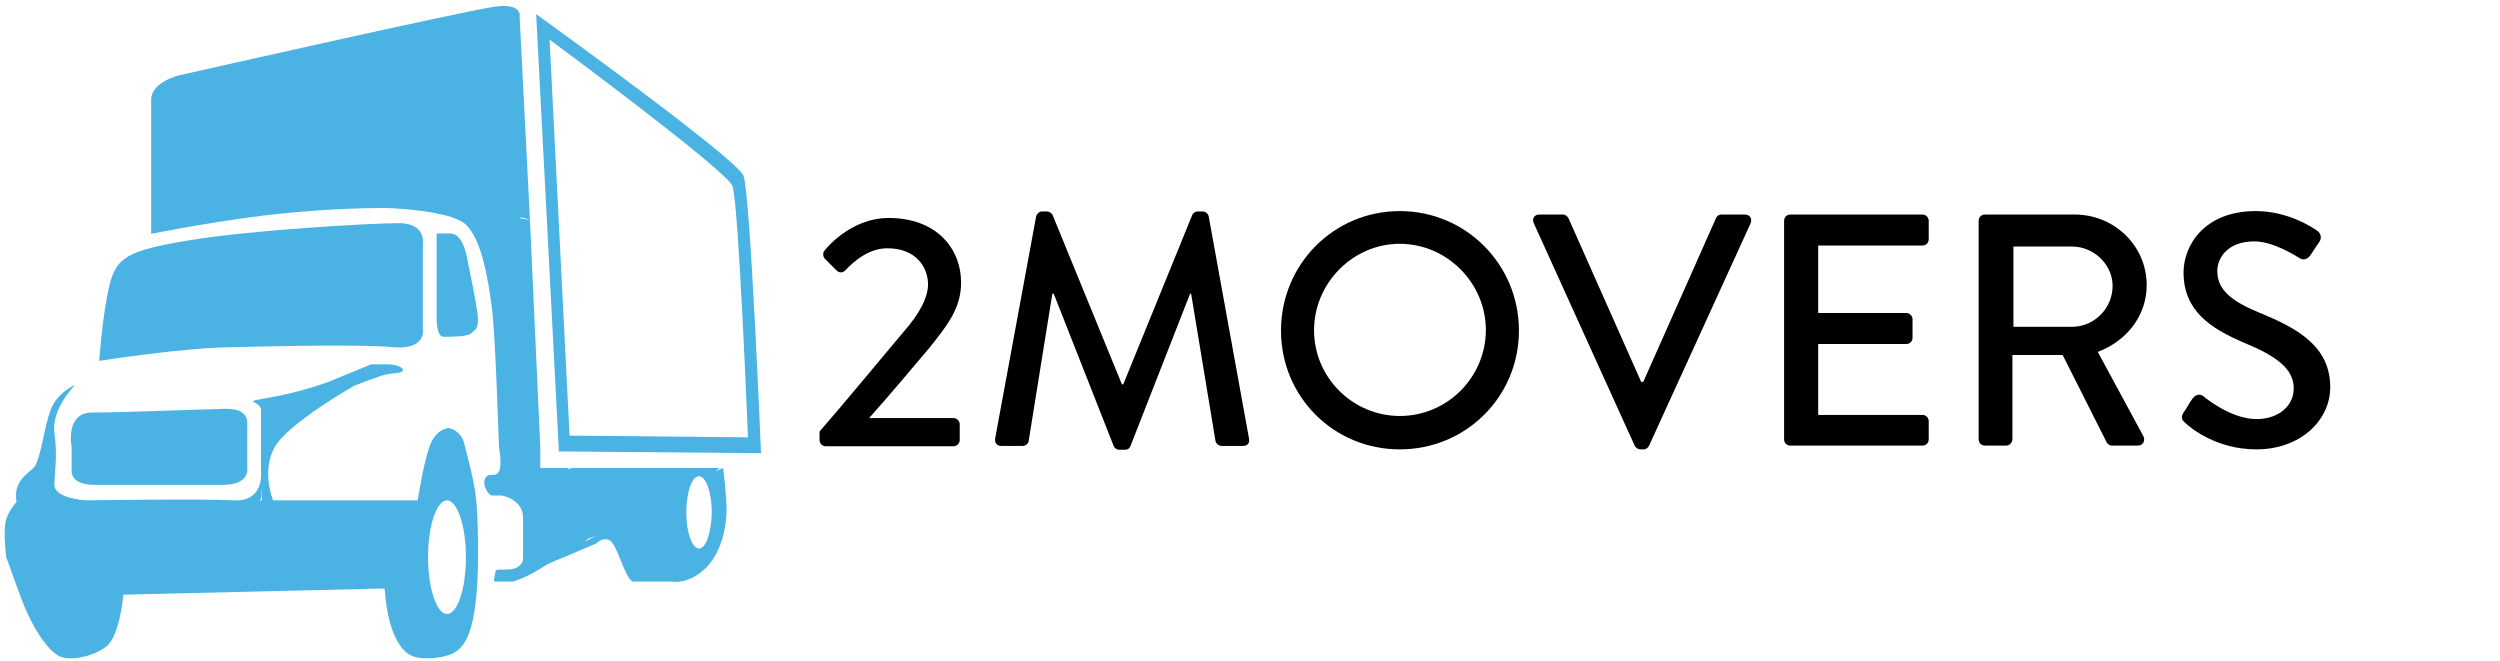
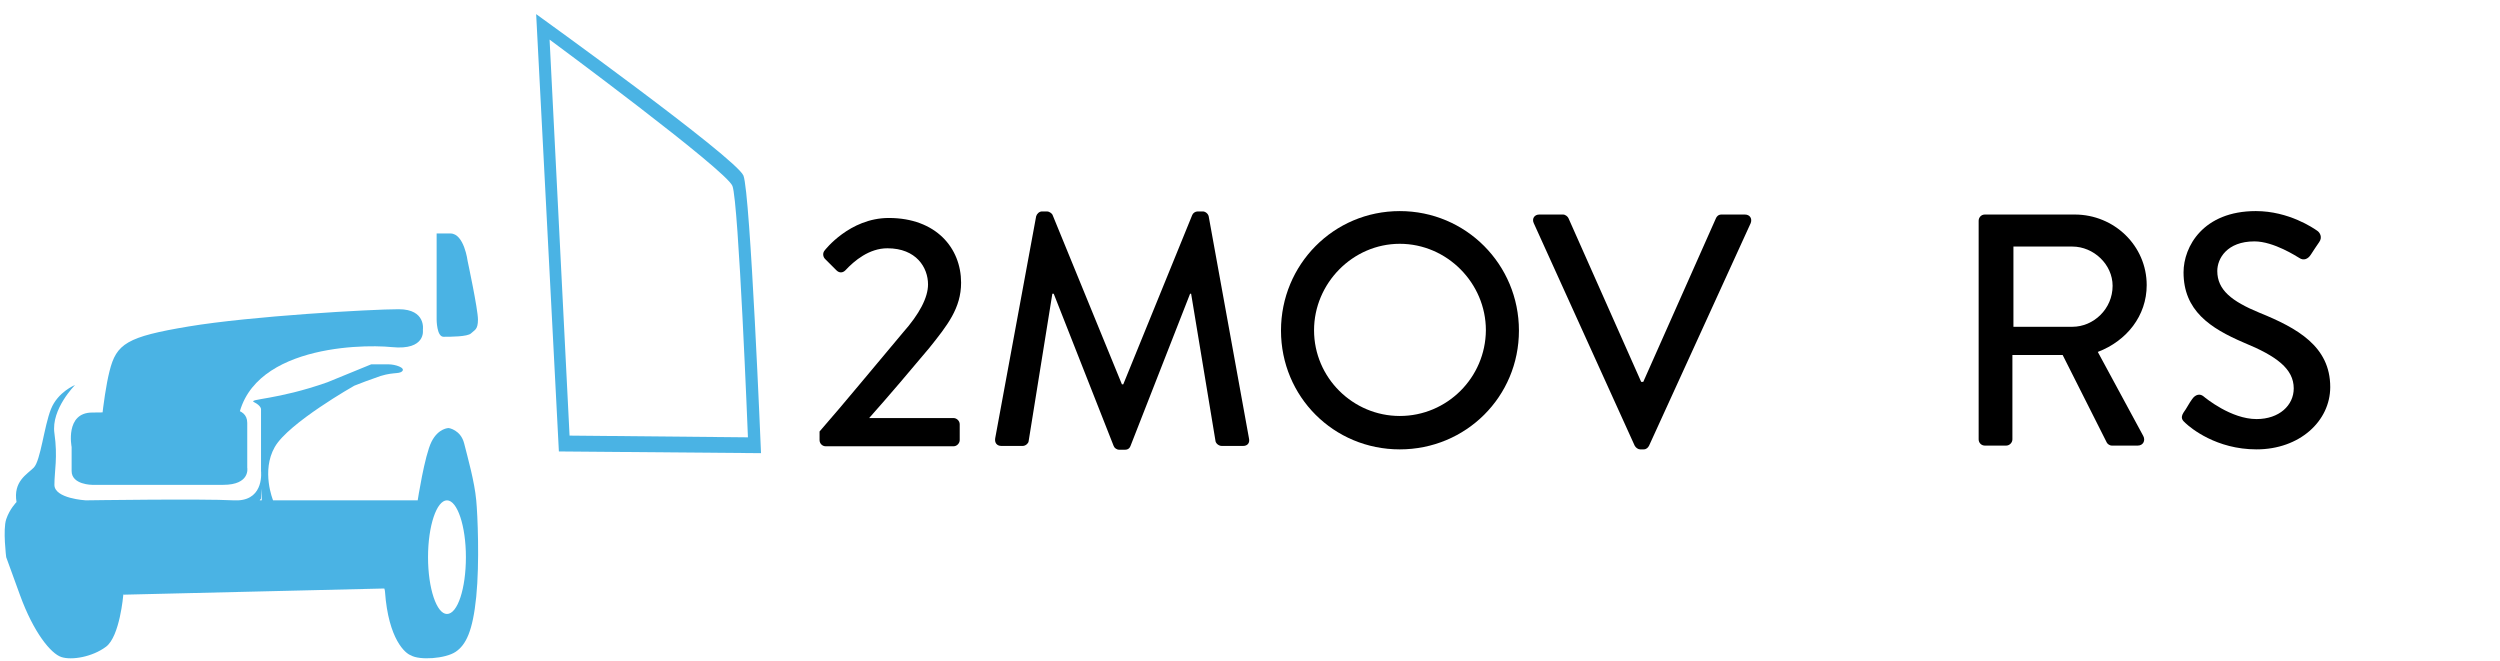
<svg xmlns="http://www.w3.org/2000/svg" version="1.1" viewBox="0 0 726 192" xml:space="preserve">
  <g fill="#4AB3E4">
    <path d="M155.7,4.1l6.6,127l58.7,0.5c0,0-3.1-75.5-5.1-80.6C213.8,45.9,155.7,4.1,155.7,4.1z M165.4,126.5l-5.8-115c0,0,51.3,37.9,53.1,42.5c1.8,4.6,4.5,73,4.5,73L165.4,126.5z" />
-     <path d="M113.8,100.8c10,1,9-5,9-5v-25c0,0,1-6-7-6s-43,2-61,5s-21,5-23,13s-3,22-3,22s25-4,40-4C68.8,100.8,103.8,99.8,113.8,100.8z" />
+     <path d="M113.8,100.8c10,1,9-5,9-5c0,0,1-6-7-6s-43,2-61,5s-21,5-23,13s-3,22-3,22s25-4,40-4C68.8,100.8,103.8,99.8,113.8,100.8z" />
    <path d="M128.8,97.8c2,0,7,0,8-1s2-1,2-4s-3-17-3-17s-1-8-5-8s-4,0-4,0v25C126.8,92.8,126.8,97.8,128.8,97.8z" />
    <path d="M134.8,128.8c-1-4-4.5-4.5-4.5-4.5s-3,0-5,4s-4,17-4,17h-42c0,0-3.5-8.5,0.5-15.5s23.1-17.8,23.1-17.8c2.3-0.9,4.4-1.7,5.9-2.2c5-2,7-1,8-2s-2-2-4-2h-5L95.1,111l0,0c-14.7,5.2-23.3,4.8-21.3,5.8s2,2,2,2v4v14c0,0,1,8.1-6.6,8.5h-1.3c-9.1-0.5-43,0-43,0s-9.1-0.5-9.1-4.5s1-8,0-15s6-14,6-14s-5,2-7,7s-3,15-5,17s-6,4-5,10c0,0-2,2-3,5s0,11,0,11s0,0,4,11s9,17,12,18s9,0,13-3s5-15,5-15l-0.1-0.1l75.9-1.8c0.1,0.3,0.2,0.6,0.2,0.9c1,14,6,18,7.5,18.5c2.5,1.5,10,1,13-1s5-6,6-16s0.4-23.9,0-28C137.8,139.8,135.8,132.8,134.8,128.8z M76,145.3h-0.6l0.4-0.5l0.3-3L76,145.3z M129.8,178.3c-3,0-5.5-7.4-5.5-16.5s2.5-16.5,5.5-16.5s5.5,7.4,5.5,16.5C135.3,170.9,132.9,178.3,129.8,178.3z" />
    <path d="M20.8,129.8c0,0,0,3,0,7s6,4,6,4s30,0,38,0s7-5,7-5s0-8,0-13s-7-4-9-4s-28,1-36,1S20.8,129.8,20.8,129.8z" />
-     <path d="M207.9,136.9l1-1h-43c0,0-0.3,0.1-0.8,0.4l-0.2-0.4h-8c0-2.9,0-6,0-6l-3-66l-2.8-0.5v-0.3c2,0.4,2.8,0.8,2.8,0.8l-3-59c0,0,1-4-7-3s-92,20-92,20s-8,2-8,7s0,39,0,39s22-4.4,39-6c10.2-1,20.1-1.5,29.7-1.5c2.1,0.1,17.6,0.8,22.3,4.5c5,4,7,17,8,25s2,40,2,40s1,5,0,7s-3,0-4,2s1,5,2,5c0.3,0,1.5,0,2.8,0c0,0,6.2,1,6.2,6.5c0,3.2,0,6.7,0,8.5c0,0.4,0,0.8,0,1v2.5c0,0,0,1.5-2,2.5s-6,0-6,1s-1,3,0,3s5,0,5,0s4-1,10-5c1.5-0.7,2.9-1.3,4.2-1.8c2.3-1,4.2-1.8,4.2-1.8c3.7-1.6,5.7-2.4,5.7-2.4s3-3,5,0s4,11,6,11s7,0,11,0c0,0,5,1,10-4s6-13,6-17s-1-12-1-12S209.1,136.2,207.9,136.9z M169.8,157.4l1-1l2.2-0.7C171.9,156.2,170.8,156.8,169.8,157.4z M203,159.3c-2,0-3.7-4.7-3.7-10.5s1.6-10.5,3.7-10.5c2,0,3.7,4.7,3.7,10.5C206.6,154.6,205,159.3,203,159.3z" />
  </g>
  <path d="M279.1,82.1c0-10.1-7.3-18.8-21-18.8c-11.4,0-18.6,9.4-18.6,9.4c-0.7,0.8-0.5,1.9,0.1,2.5l3.3,3.3c0.8,0.8,1.8,0.8,2.6,0c2.6-2.8,6.9-6.4,12.2-6.4c8.4,0,11.8,5.6,11.8,10.5c0,3.8-2.5,8.6-7.3,14c-7.1,8.4-17.1,20.6-24.2,28.7v2.5c0,1,0.8,1.8,1.8,1.8h37.1c1,0,1.8-0.9,1.8-1.8v-4.6c0-1-0.9-1.8-1.8-1.8h-24.5c5.7-6.4,12.4-14.3,17.5-20.4C275.1,94.5,279.1,89.5,279.1,82.1z" />
  <path d="M351,62.8c-0.2-0.8-1-1.4-1.7-1.4h-1.5c-0.7,0-1.4,0.5-1.6,1.1l-20,49.1h-0.4l-20.1-49.1c-0.2-0.6-1.1-1.1-1.6-1.1h-1.5c-0.8,0-1.5,0.7-1.7,1.4L289,127.3c-0.2,1.3,0.5,2.2,1.8,2.2h6.2c0.8,0,1.6-0.7,1.7-1.3l6.9-42.9c0.1,0,0.3,0,0.4,0l17.4,44.2c0.2,0.6,0.9,1.1,1.6,1.1h1.7c0.9,0,1.4-0.5,1.6-1.1l17.3-44.2c0,0,0.2,0,0.3,0l7.1,42.9c0.2,0.7,1,1.3,1.8,1.3h6.2c1.3,0,2-0.9,1.7-2.2L351,62.8z" />
  <path d="M406.5,61.3C387.3,61.3,372,76.8,372,96s15.3,34.5,34.5,34.5s34.6-15.3,34.6-34.5S425.7,61.3,406.5,61.3z M406.5,120.8c-13.6,0-24.9-11.1-24.9-24.9c0-13.6,11.2-25.1,24.9-25.1c13.7,0,25,11.4,25,25.1C431.4,109.7,420.2,120.8,406.5,120.8z" />
  <path d="M506.7,62.3h-6.8c-0.9,0-1.4,0.6-1.6,1.1l-21.1,47.5h-0.6l-21.1-47.5c-0.2-0.5-0.9-1.1-1.6-1.1H447c-1.4,0-2.2,1.2-1.6,2.5l29.3,64.6c0.3,0.6,1,1.1,1.6,1.1h1c0.8,0,1.3-0.5,1.6-1.1l29.5-64.6C508.9,63.5,508.2,62.3,506.7,62.3z" />
-   <path d="M558.3,62.3h-38.4c-1.1,0-1.8,0.9-1.8,1.8v63.5c0,1,0.8,1.8,1.8,1.8h38.4c1.1,0,1.8-0.9,1.8-1.8v-5.3c0-1-0.8-1.8-1.8-1.8H528V99.9h25.6c1,0,1.8-0.8,1.8-1.8v-5.4c0-1-0.9-1.8-1.8-1.8H528V71.3h30.3c1.1,0,1.8-0.9,1.8-1.8v-5.4C560.1,63.2,559.3,62.3,558.3,62.3z" />
  <path d="M623.4,82.8c0-11.4-9.4-20.5-20.9-20.5h-26.1c-1.1,0-1.8,0.9-1.8,1.8v63.5c0,1,0.8,1.8,1.8,1.8h6.2c1,0,1.8-0.9,1.8-1.8v-24.5H599l12.8,25.4c0.2,0.4,0.8,0.9,1.5,0.9h7.5c1.6,0,2.3-1.5,1.6-2.8l-13.2-24.4C617.6,99,623.4,91.7,623.4,82.8z M601.8,94.9h-17.1V71.6h17.1c6.2,0,11.7,5.2,11.7,11.4C613.5,89.7,608,94.9,601.8,94.9z" />
  <path d="M656.1,90.8c-8-3.3-12.2-6.6-12.2-12.1c0-3.6,2.8-8.6,10.8-8.6c5.6,0,12.3,4.4,13,4.8c1.3,0.9,2.6,0.3,3.4-1c0.8-1.2,1.6-2.5,2.4-3.6c1-1.4,0.2-2.8-0.6-3.3c-1-0.7-8.2-5.7-17.8-5.7c-15.3,0-21,10.3-21,17.8c0,11.1,7.7,16.2,17.5,20.4c9.5,3.9,14.5,7.6,14.5,13.3c0,4.9-4.2,8.9-10.8,8.9c-7.4,0-14.8-6.1-15.4-6.6c-1.1-0.9-2.4-0.5-3.3,0.8c-0.9,1.2-1.6,2.7-2.5,3.9c-1,1.6-0.3,2.3,0.6,3.1c1.5,1.4,8.9,7.6,20.6,7.6c12.5,0,21.4-8.2,21.4-18.1C676.7,100.6,667.2,95.3,656.1,90.8z" />
</svg>